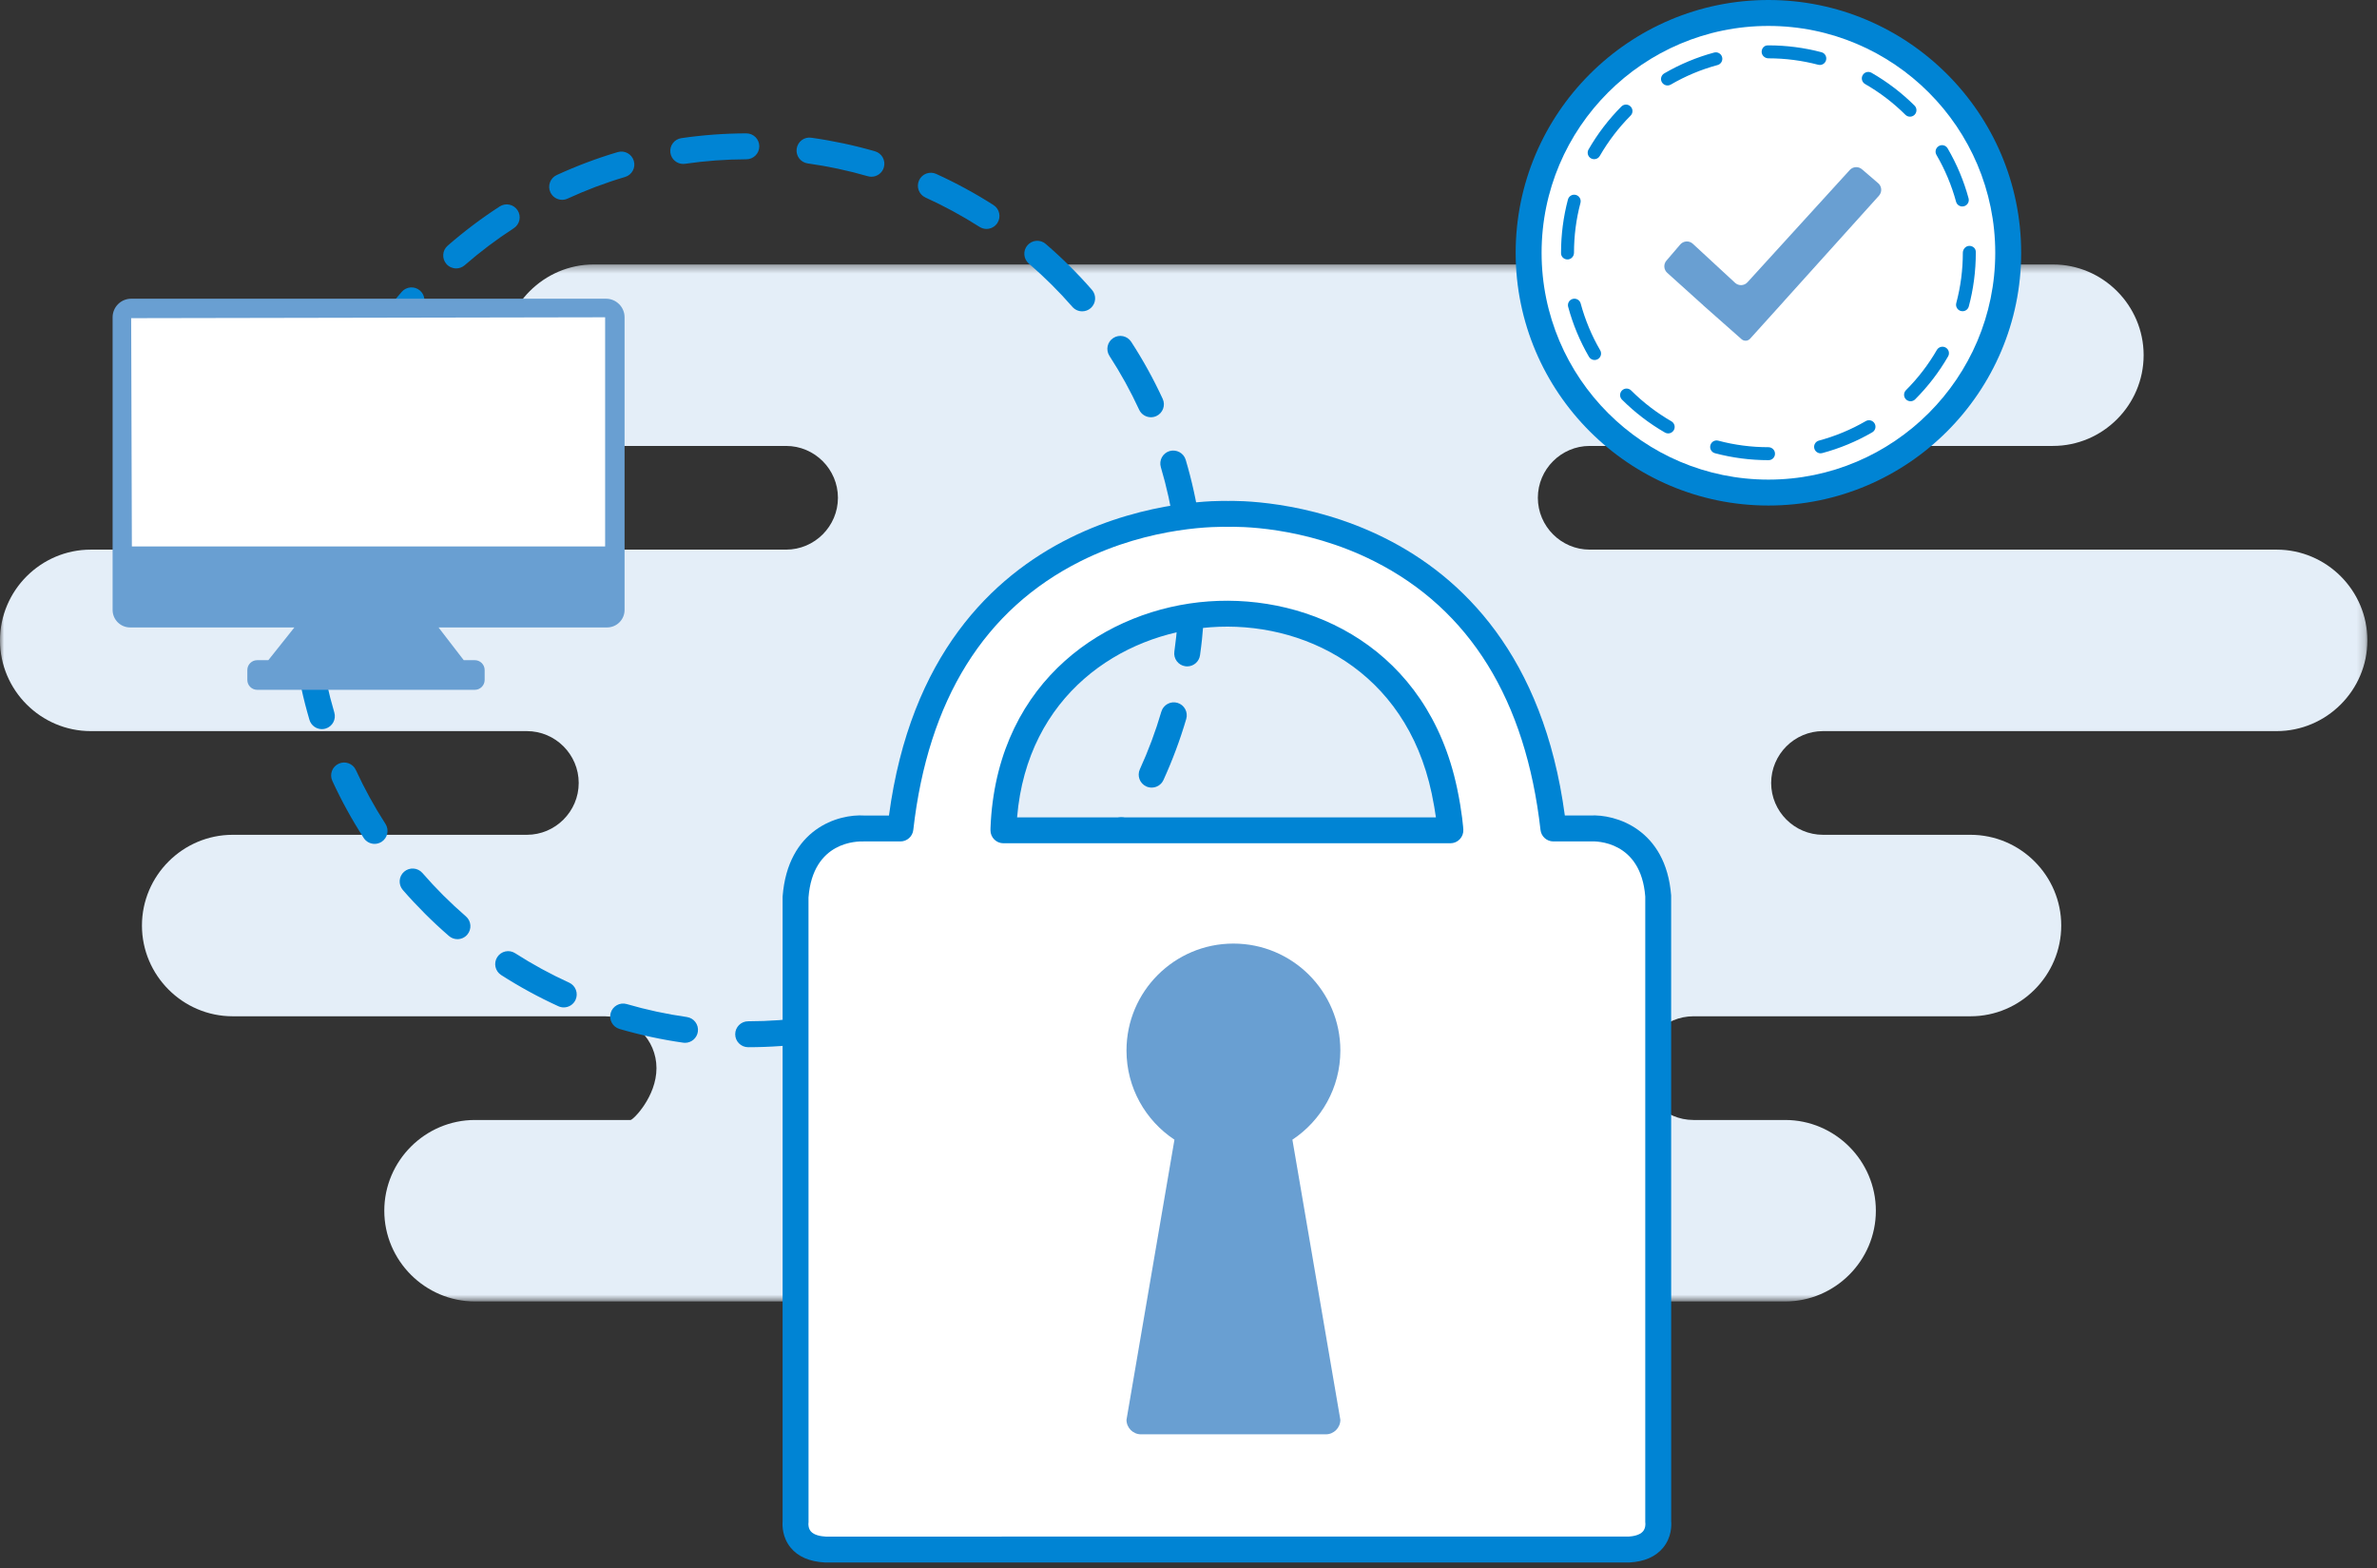
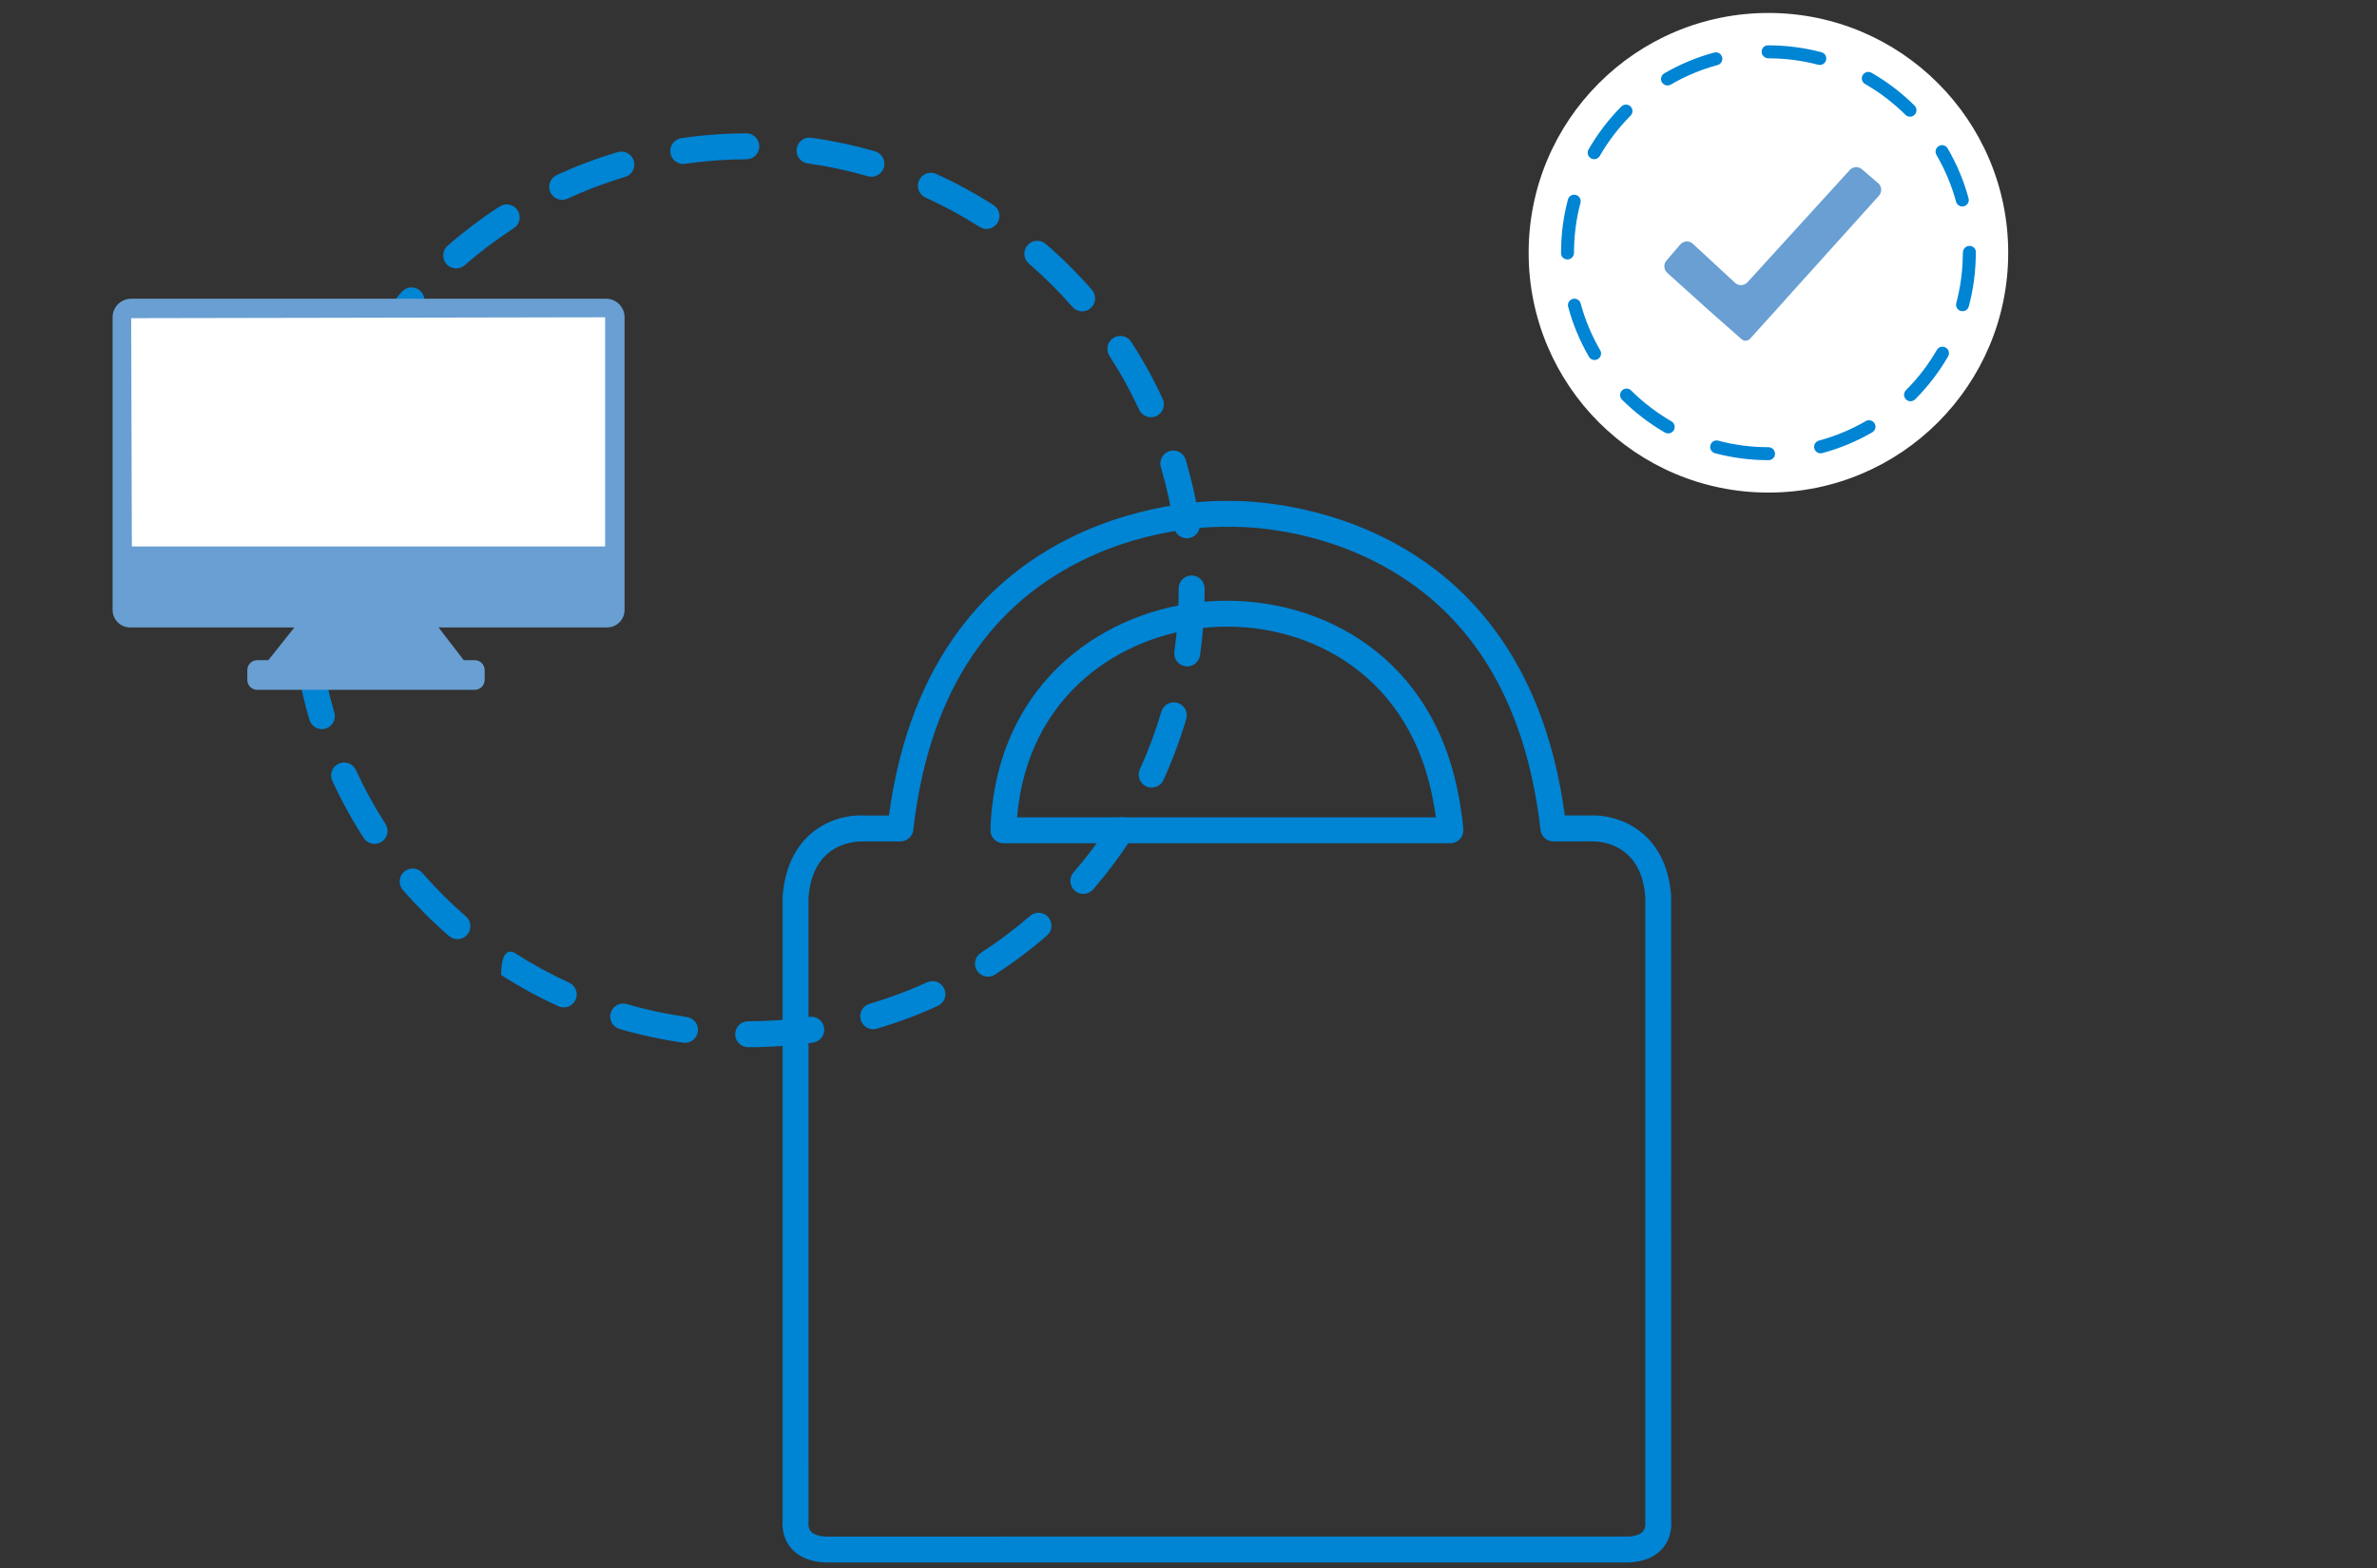
<svg xmlns="http://www.w3.org/2000/svg" xmlns:xlink="http://www.w3.org/1999/xlink" width="291" height="192" viewBox="0 0 291 192">
  <rect x="0" y="0" width="291" height="192" fill="#333333" stroke="none" />
  <defs>
    <polygon id="a" points="289.822 .367 289.822 127.309 .001 127.309 .001 .367 289.822 .367" />
  </defs>
  <g fill="none" fill-rule="evenodd">
    <g transform="translate(0 32.006)">
      <mask id="b" fill="white">
        <use xlink:href="#a" />
      </mask>
-       <path fill="#E4EEF8" d="M278.715,35.276 L243.806,35.276 L194.616,35.276 C191.125,35.276 188.269,32.42 188.269,28.929 C188.269,25.438 191.125,22.582 194.616,22.582 L243.806,22.582 L251.322,22.582 C257.432,22.582 262.43,17.583 262.43,11.474 C262.43,5.365 257.432,0.367 251.322,0.367 L72.702,0.367 C66.593,0.367 61.595,5.365 61.595,11.474 C61.595,17.583 66.593,22.582 72.702,22.582 L96.236,22.582 C99.727,22.582 102.583,25.438 102.583,28.929 C102.583,32.42 99.727,35.276 96.236,35.276 L53.393,35.276 L11.108,35.276 C4.999,35.276 0.001,40.274 0.001,46.383 C0.001,52.492 4.999,57.491 11.108,57.491 L53.393,57.491 L64.5,57.491 C67.991,57.491 70.847,60.347 70.847,63.838 C70.847,67.329 67.991,70.185 64.5,70.185 L53.393,70.185 L28.485,70.185 C22.376,70.185 17.378,75.183 17.378,81.292 C17.378,87.401 22.376,92.4 28.485,92.4 L48.632,92.4 L74.021,92.4 C77.512,92.4 80.368,95.256 80.368,98.747 C80.368,102.238 77.512,105.094 77.194,105.094 L58.153,105.094 C52.044,105.094 47.046,110.092 47.046,116.201 C47.046,122.31 52.044,127.309 58.153,127.309 L218.541,127.309 C224.65,127.309 229.649,122.31 229.649,116.201 C229.649,110.092 224.65,105.094 218.541,105.094 L207.31,105.094 C203.819,105.094 200.963,102.238 200.963,98.747 C200.963,95.256 203.819,92.4 207.31,92.4 L239.046,92.4 L241.235,92.4 C247.344,92.4 252.343,87.401 252.343,81.292 C252.343,75.183 247.344,70.185 241.235,70.185 L223.178,70.185 C219.687,70.185 216.831,67.329 216.831,63.838 C216.831,60.347 219.687,57.491 223.178,57.491 L243.806,57.491 L278.715,57.491 C284.824,57.491 289.822,52.492 289.822,46.383 C289.822,40.274 284.824,35.276 278.715,35.276" mask="url(#b)" />
    </g>
-     <path fill="#0084D4" d="M83.64,20.067 C82.864,20.067 82.187,19.499 82.073,18.709 C81.946,17.842 82.547,17.036 83.413,16.911 C86.028,16.53 88.704,16.332 91.365,16.325 L91.369,16.325 C92.244,16.325 92.953,17.032 92.956,17.907 C92.959,18.783 92.252,19.496 91.374,19.499 C88.862,19.505 86.338,19.693 83.87,20.05 C83.793,20.062 83.716,20.067 83.64,20.067 L83.64,20.067 Z M106.682,21.633 C106.536,21.633 106.388,21.614 106.239,21.571 C103.84,20.878 101.366,20.351 98.883,20.004 C98.015,19.883 97.41,19.082 97.531,18.214 C97.652,17.344 98.445,16.728 99.321,16.86 C101.953,17.228 104.578,17.787 107.123,18.521 C107.964,18.766 108.45,19.645 108.205,20.489 C108.004,21.183 107.371,21.633 106.682,21.633 L106.682,21.633 Z M68.82,24.459 C68.218,24.459 67.646,24.116 67.377,23.537 C67.011,22.741 67.358,21.798 68.153,21.43 C70.564,20.321 73.076,19.374 75.621,18.62 C76.466,18.369 77.344,18.852 77.593,19.691 C77.844,20.53 77.363,21.414 76.524,21.663 C74.123,22.374 71.755,23.266 69.483,24.313 C69.267,24.412 69.042,24.459 68.82,24.459 L68.82,24.459 Z M120.769,28.023 C120.477,28.023 120.181,27.942 119.917,27.772 C117.804,26.424 115.579,25.215 113.3,24.18 C112.502,23.818 112.15,22.877 112.512,22.081 C112.873,21.282 113.813,20.925 114.613,21.29 C117.026,22.387 119.386,23.669 121.625,25.099 C122.364,25.572 122.58,26.552 122.109,27.29 C121.805,27.764 121.293,28.023 120.769,28.023 L120.769,28.023 Z M55.846,32.858 C55.405,32.858 54.964,32.672 54.65,32.314 C54.074,31.652 54.144,30.649 54.804,30.075 C56.806,28.331 58.947,26.716 61.172,25.276 C61.908,24.797 62.89,25.01 63.366,25.745 C63.842,26.481 63.633,27.463 62.898,27.939 C60.799,29.299 58.777,30.822 56.89,32.466 C56.589,32.728 56.218,32.858 55.846,32.858 L55.846,32.858 Z M132.484,38.11 C132.043,38.11 131.604,37.926 131.288,37.566 C129.644,35.682 127.848,33.899 125.952,32.265 C125.287,31.693 125.212,30.692 125.785,30.027 C126.356,29.361 127.359,29.288 128.022,29.861 C130.033,31.592 131.937,33.482 133.681,35.481 C134.255,36.141 134.187,37.144 133.527,37.72 C133.227,37.982 132.856,38.11 132.484,38.11 L132.484,38.11 Z M45.742,44.565 C45.45,44.565 45.153,44.486 44.888,44.315 C44.149,43.842 43.936,42.861 44.407,42.123 C45.84,39.887 47.444,37.736 49.177,35.73 C49.753,35.064 50.756,34.995 51.414,35.567 C52.078,36.139 52.152,37.141 51.579,37.804 C49.945,39.697 48.431,41.725 47.079,43.835 C46.778,44.308 46.264,44.565 45.742,44.565 L45.742,44.565 Z M140.901,51.076 C140.301,51.076 139.726,50.735 139.458,50.155 C138.409,47.883 137.186,45.668 135.825,43.572 C135.347,42.836 135.556,41.852 136.291,41.376 C137.029,40.897 138.01,41.108 138.486,41.842 C139.931,44.065 141.226,46.414 142.34,48.823 C142.708,49.619 142.361,50.562 141.566,50.93 C141.35,51.03 141.123,51.076 140.901,51.076 L140.901,51.076 Z M39.344,58.646 C39.198,58.646 39.047,58.627 38.901,58.583 C38.059,58.338 37.576,57.458 37.821,56.617 C38.56,54.075 39.495,51.557 40.594,49.132 C40.956,48.334 41.895,47.977 42.694,48.343 C43.492,48.705 43.846,49.646 43.482,50.444 C42.446,52.731 41.565,55.105 40.867,57.504 C40.666,58.197 40.032,58.646 39.344,58.646 L39.344,58.646 Z M145.302,65.895 C144.528,65.895 143.849,65.327 143.735,64.536 C143.373,62.059 142.827,59.587 142.115,57.191 C141.864,56.352 142.343,55.47 143.182,55.217 C144.023,54.976 144.906,55.447 145.158,56.287 C145.912,58.83 146.489,61.45 146.875,64.078 C147.002,64.944 146.402,65.75 145.534,65.877 C145.456,65.89 145.379,65.895 145.302,65.895 L145.302,65.895 Z M37.191,73.9 C36.313,73.9 35.604,73.246 35.604,72.369 L35.604,72.258 C35.604,69.636 35.786,67.001 36.148,64.419 C36.27,63.553 37.064,62.943 37.94,63.069 C38.807,63.189 39.414,63.992 39.291,64.86 C38.95,67.296 38.777,69.784 38.777,72.258 C38.777,73.134 38.066,73.9 37.191,73.9 L37.191,73.9 Z M145.341,81.575 C145.266,81.575 145.191,81.57 145.115,81.559 C144.247,81.436 143.644,80.633 143.768,79.765 C144.119,77.294 144.298,74.77 144.298,72.258 L144.298,72.032 C144.298,71.155 145.007,70.446 145.885,70.446 C146.761,70.446 147.472,71.155 147.472,72.032 L147.472,72.258 C147.472,74.919 147.281,77.596 146.91,80.211 C146.797,81.002 146.118,81.575 145.341,81.575 L145.341,81.575 Z M39.406,89.255 C38.719,89.255 38.087,88.808 37.884,88.118 C37.13,85.569 36.559,82.948 36.181,80.325 C36.058,79.457 36.659,78.652 37.525,78.527 C38.406,78.395 39.198,79.006 39.323,79.871 C39.679,82.345 40.218,84.817 40.927,87.218 C41.175,88.059 40.696,88.941 39.855,89.19 C39.706,89.235 39.555,89.255 39.406,89.255 L39.406,89.255 Z M140.988,96.413 C140.767,96.413 140.542,96.367 140.329,96.269 C139.533,95.905 139.182,94.963 139.546,94.166 C140.588,91.889 141.472,89.517 142.176,87.115 C142.422,86.274 143.306,85.793 144.146,86.037 C144.987,86.283 145.469,87.165 145.223,88.006 C144.476,90.555 143.536,93.071 142.432,95.487 C142.165,96.069 141.591,96.413 140.988,96.413 L140.988,96.413 Z M45.858,103.301 C45.337,103.301 44.828,103.046 44.525,102.576 C43.087,100.353 41.795,98.002 40.686,95.59 C40.318,94.793 40.667,93.851 41.464,93.486 C42.265,93.117 43.204,93.468 43.568,94.263 C44.615,96.539 45.834,98.757 47.189,100.853 C47.665,101.589 47.454,102.571 46.718,103.048 C46.451,103.219 46.153,103.301 45.858,103.301 L45.858,103.301 Z M132.624,109.422 C132.256,109.422 131.885,109.293 131.585,109.033 C130.923,108.458 130.852,107.456 131.424,106.794 C133.064,104.904 134.582,102.878 135.937,100.772 C136.41,100.036 137.394,99.826 138.13,100.298 C138.868,100.77 139.079,101.753 138.606,102.489 C137.17,104.723 135.561,106.87 133.824,108.874 C133.51,109.234 133.067,109.422 132.624,109.422 L132.624,109.422 Z M56.002,114.966 C55.634,114.966 55.264,114.839 54.964,114.579 C52.952,112.838 51.053,110.943 49.317,108.947 C48.742,108.285 48.812,107.283 49.474,106.708 C50.135,106.137 51.137,106.202 51.713,106.864 C53.349,108.749 55.142,110.537 57.04,112.179 C57.703,112.752 57.774,113.753 57.201,114.417 C56.889,114.779 56.445,114.966 56.002,114.966 L56.002,114.966 Z M120.949,119.553 C120.427,119.553 119.916,119.296 119.613,118.826 C119.138,118.089 119.351,117.106 120.087,116.632 C122.183,115.283 124.208,113.763 126.104,112.119 C126.766,111.542 127.769,111.613 128.341,112.276 C128.916,112.938 128.844,113.941 128.183,114.514 C126.175,116.259 124.029,117.87 121.807,119.301 C121.54,119.472 121.242,119.553 120.949,119.553 L120.949,119.553 Z M69.017,123.32 C68.798,123.32 68.574,123.276 68.36,123.177 C65.952,122.079 63.595,120.794 61.354,119.356 C60.616,118.884 60.402,117.901 60.875,117.163 C61.349,116.426 62.328,116.21 63.068,116.686 C65.181,118.041 67.406,119.255 69.677,120.289 C70.473,120.654 70.825,121.594 70.462,122.392 C70.196,122.976 69.62,123.32 69.017,123.32 L69.017,123.32 Z M106.896,125.991 C106.211,125.991 105.577,125.543 105.374,124.851 C105.127,124.01 105.609,123.128 106.449,122.882 C108.851,122.176 111.22,121.289 113.492,120.247 C114.292,119.883 115.231,120.231 115.598,121.027 C115.963,121.824 115.612,122.766 114.816,123.131 C112.405,124.236 109.89,125.177 107.344,125.926 C107.194,125.97 107.044,125.991 106.896,125.991 L106.896,125.991 Z M83.866,127.654 C83.793,127.654 83.716,127.649 83.642,127.638 C81.016,127.266 78.391,126.702 75.844,125.959 C75.003,125.715 74.519,124.834 74.764,123.993 C75.01,123.152 75.889,122.663 76.731,122.912 C79.134,123.614 81.609,124.145 84.085,124.496 C84.953,124.618 85.557,125.421 85.435,126.287 C85.324,127.081 84.643,127.654 83.866,127.654 L83.866,127.654 Z M91.593,128.192 C90.717,128.192 90.006,127.481 90.006,126.606 C90.006,125.729 90.716,125.018 91.592,125.018 C94.102,125.016 96.626,124.834 99.095,124.48 C99.978,124.353 100.768,124.959 100.893,125.824 C101.017,126.692 100.414,127.497 99.548,127.622 C96.928,127.998 94.253,128.19 91.595,128.192 L91.593,128.192 Z" />
+     <path fill="#0084D4" d="M83.64,20.067 C82.864,20.067 82.187,19.499 82.073,18.709 C81.946,17.842 82.547,17.036 83.413,16.911 C86.028,16.53 88.704,16.332 91.365,16.325 L91.369,16.325 C92.244,16.325 92.953,17.032 92.956,17.907 C92.959,18.783 92.252,19.496 91.374,19.499 C88.862,19.505 86.338,19.693 83.87,20.05 C83.793,20.062 83.716,20.067 83.64,20.067 L83.64,20.067 Z M106.682,21.633 C106.536,21.633 106.388,21.614 106.239,21.571 C103.84,20.878 101.366,20.351 98.883,20.004 C98.015,19.883 97.41,19.082 97.531,18.214 C97.652,17.344 98.445,16.728 99.321,16.86 C101.953,17.228 104.578,17.787 107.123,18.521 C107.964,18.766 108.45,19.645 108.205,20.489 C108.004,21.183 107.371,21.633 106.682,21.633 L106.682,21.633 Z M68.82,24.459 C68.218,24.459 67.646,24.116 67.377,23.537 C67.011,22.741 67.358,21.798 68.153,21.43 C70.564,20.321 73.076,19.374 75.621,18.62 C76.466,18.369 77.344,18.852 77.593,19.691 C77.844,20.53 77.363,21.414 76.524,21.663 C74.123,22.374 71.755,23.266 69.483,24.313 C69.267,24.412 69.042,24.459 68.82,24.459 L68.82,24.459 Z M120.769,28.023 C120.477,28.023 120.181,27.942 119.917,27.772 C117.804,26.424 115.579,25.215 113.3,24.18 C112.502,23.818 112.15,22.877 112.512,22.081 C112.873,21.282 113.813,20.925 114.613,21.29 C117.026,22.387 119.386,23.669 121.625,25.099 C122.364,25.572 122.58,26.552 122.109,27.29 C121.805,27.764 121.293,28.023 120.769,28.023 L120.769,28.023 Z M55.846,32.858 C55.405,32.858 54.964,32.672 54.65,32.314 C54.074,31.652 54.144,30.649 54.804,30.075 C56.806,28.331 58.947,26.716 61.172,25.276 C61.908,24.797 62.89,25.01 63.366,25.745 C63.842,26.481 63.633,27.463 62.898,27.939 C60.799,29.299 58.777,30.822 56.89,32.466 C56.589,32.728 56.218,32.858 55.846,32.858 L55.846,32.858 Z M132.484,38.11 C132.043,38.11 131.604,37.926 131.288,37.566 C129.644,35.682 127.848,33.899 125.952,32.265 C125.287,31.693 125.212,30.692 125.785,30.027 C126.356,29.361 127.359,29.288 128.022,29.861 C130.033,31.592 131.937,33.482 133.681,35.481 C134.255,36.141 134.187,37.144 133.527,37.72 C133.227,37.982 132.856,38.11 132.484,38.11 L132.484,38.11 Z M45.742,44.565 C45.45,44.565 45.153,44.486 44.888,44.315 C44.149,43.842 43.936,42.861 44.407,42.123 C45.84,39.887 47.444,37.736 49.177,35.73 C49.753,35.064 50.756,34.995 51.414,35.567 C52.078,36.139 52.152,37.141 51.579,37.804 C49.945,39.697 48.431,41.725 47.079,43.835 C46.778,44.308 46.264,44.565 45.742,44.565 L45.742,44.565 Z M140.901,51.076 C140.301,51.076 139.726,50.735 139.458,50.155 C138.409,47.883 137.186,45.668 135.825,43.572 C135.347,42.836 135.556,41.852 136.291,41.376 C137.029,40.897 138.01,41.108 138.486,41.842 C139.931,44.065 141.226,46.414 142.34,48.823 C142.708,49.619 142.361,50.562 141.566,50.93 C141.35,51.03 141.123,51.076 140.901,51.076 L140.901,51.076 Z M39.344,58.646 C39.198,58.646 39.047,58.627 38.901,58.583 C38.059,58.338 37.576,57.458 37.821,56.617 C38.56,54.075 39.495,51.557 40.594,49.132 C40.956,48.334 41.895,47.977 42.694,48.343 C43.492,48.705 43.846,49.646 43.482,50.444 C42.446,52.731 41.565,55.105 40.867,57.504 C40.666,58.197 40.032,58.646 39.344,58.646 L39.344,58.646 Z M145.302,65.895 C144.528,65.895 143.849,65.327 143.735,64.536 C143.373,62.059 142.827,59.587 142.115,57.191 C141.864,56.352 142.343,55.47 143.182,55.217 C144.023,54.976 144.906,55.447 145.158,56.287 C145.912,58.83 146.489,61.45 146.875,64.078 C147.002,64.944 146.402,65.75 145.534,65.877 C145.456,65.89 145.379,65.895 145.302,65.895 L145.302,65.895 Z M37.191,73.9 C36.313,73.9 35.604,73.246 35.604,72.369 L35.604,72.258 C35.604,69.636 35.786,67.001 36.148,64.419 C36.27,63.553 37.064,62.943 37.94,63.069 C38.807,63.189 39.414,63.992 39.291,64.86 C38.95,67.296 38.777,69.784 38.777,72.258 C38.777,73.134 38.066,73.9 37.191,73.9 L37.191,73.9 Z M145.341,81.575 C145.266,81.575 145.191,81.57 145.115,81.559 C144.247,81.436 143.644,80.633 143.768,79.765 C144.119,77.294 144.298,74.77 144.298,72.258 L144.298,72.032 C144.298,71.155 145.007,70.446 145.885,70.446 C146.761,70.446 147.472,71.155 147.472,72.032 L147.472,72.258 C147.472,74.919 147.281,77.596 146.91,80.211 C146.797,81.002 146.118,81.575 145.341,81.575 L145.341,81.575 Z M39.406,89.255 C38.719,89.255 38.087,88.808 37.884,88.118 C37.13,85.569 36.559,82.948 36.181,80.325 C36.058,79.457 36.659,78.652 37.525,78.527 C38.406,78.395 39.198,79.006 39.323,79.871 C39.679,82.345 40.218,84.817 40.927,87.218 C41.175,88.059 40.696,88.941 39.855,89.19 C39.706,89.235 39.555,89.255 39.406,89.255 L39.406,89.255 Z M140.988,96.413 C140.767,96.413 140.542,96.367 140.329,96.269 C139.533,95.905 139.182,94.963 139.546,94.166 C140.588,91.889 141.472,89.517 142.176,87.115 C142.422,86.274 143.306,85.793 144.146,86.037 C144.987,86.283 145.469,87.165 145.223,88.006 C144.476,90.555 143.536,93.071 142.432,95.487 C142.165,96.069 141.591,96.413 140.988,96.413 L140.988,96.413 Z M45.858,103.301 C45.337,103.301 44.828,103.046 44.525,102.576 C43.087,100.353 41.795,98.002 40.686,95.59 C40.318,94.793 40.667,93.851 41.464,93.486 C42.265,93.117 43.204,93.468 43.568,94.263 C44.615,96.539 45.834,98.757 47.189,100.853 C47.665,101.589 47.454,102.571 46.718,103.048 C46.451,103.219 46.153,103.301 45.858,103.301 L45.858,103.301 Z M132.624,109.422 C132.256,109.422 131.885,109.293 131.585,109.033 C130.923,108.458 130.852,107.456 131.424,106.794 C133.064,104.904 134.582,102.878 135.937,100.772 C136.41,100.036 137.394,99.826 138.13,100.298 C138.868,100.77 139.079,101.753 138.606,102.489 C137.17,104.723 135.561,106.87 133.824,108.874 C133.51,109.234 133.067,109.422 132.624,109.422 L132.624,109.422 Z M56.002,114.966 C55.634,114.966 55.264,114.839 54.964,114.579 C52.952,112.838 51.053,110.943 49.317,108.947 C48.742,108.285 48.812,107.283 49.474,106.708 C50.135,106.137 51.137,106.202 51.713,106.864 C53.349,108.749 55.142,110.537 57.04,112.179 C57.703,112.752 57.774,113.753 57.201,114.417 C56.889,114.779 56.445,114.966 56.002,114.966 L56.002,114.966 Z M120.949,119.553 C120.427,119.553 119.916,119.296 119.613,118.826 C119.138,118.089 119.351,117.106 120.087,116.632 C122.183,115.283 124.208,113.763 126.104,112.119 C126.766,111.542 127.769,111.613 128.341,112.276 C128.916,112.938 128.844,113.941 128.183,114.514 C126.175,116.259 124.029,117.87 121.807,119.301 C121.54,119.472 121.242,119.553 120.949,119.553 L120.949,119.553 Z M69.017,123.32 C68.798,123.32 68.574,123.276 68.36,123.177 C65.952,122.079 63.595,120.794 61.354,119.356 C61.349,116.426 62.328,116.21 63.068,116.686 C65.181,118.041 67.406,119.255 69.677,120.289 C70.473,120.654 70.825,121.594 70.462,122.392 C70.196,122.976 69.62,123.32 69.017,123.32 L69.017,123.32 Z M106.896,125.991 C106.211,125.991 105.577,125.543 105.374,124.851 C105.127,124.01 105.609,123.128 106.449,122.882 C108.851,122.176 111.22,121.289 113.492,120.247 C114.292,119.883 115.231,120.231 115.598,121.027 C115.963,121.824 115.612,122.766 114.816,123.131 C112.405,124.236 109.89,125.177 107.344,125.926 C107.194,125.97 107.044,125.991 106.896,125.991 L106.896,125.991 Z M83.866,127.654 C83.793,127.654 83.716,127.649 83.642,127.638 C81.016,127.266 78.391,126.702 75.844,125.959 C75.003,125.715 74.519,124.834 74.764,123.993 C75.01,123.152 75.889,122.663 76.731,122.912 C79.134,123.614 81.609,124.145 84.085,124.496 C84.953,124.618 85.557,125.421 85.435,126.287 C85.324,127.081 84.643,127.654 83.866,127.654 L83.866,127.654 Z M91.593,128.192 C90.717,128.192 90.006,127.481 90.006,126.606 C90.006,125.729 90.716,125.018 91.592,125.018 C94.102,125.016 96.626,124.834 99.095,124.48 C99.978,124.353 100.768,124.959 100.893,125.824 C101.017,126.692 100.414,127.497 99.548,127.622 C96.928,127.998 94.253,128.19 91.595,128.192 L91.593,128.192 Z" />
    <path fill="#FFFFFF" d="M245.852,30.942 C245.852,47.154 232.708,60.298 216.496,60.298 C200.284,60.298 187.141,47.154 187.141,30.942 C187.141,14.73 200.284,1.587 216.496,1.587 C232.708,1.587 245.852,14.73 245.852,30.942" />
-     <path fill="#0084D4" d="M216.496,3.174 C201.185,3.174 188.727,15.631 188.727,30.942 C188.727,46.253 201.185,58.711 216.496,58.711 C231.806,58.711 244.264,46.253 244.264,30.942 C244.264,15.631 231.806,3.174 216.496,3.174 M216.496,61.884 C199.435,61.884 185.553,48.003 185.553,30.942 C185.553,13.881 199.435,0 216.496,0 C233.557,0 247.438,13.881 247.438,30.942 C247.438,48.003 233.557,61.884 216.496,61.884" />
    <path fill="#0084D4" d="M222.787,7.952 C222.72,7.952 222.652,7.945 222.584,7.925 C220.608,7.405 218.56,7.14 216.495,7.14 C216.057,7.14 215.666,6.786 215.666,6.347 C215.666,5.909 215.983,5.553 216.421,5.553 L216.495,5.553 C218.696,5.553 220.881,5.836 222.99,6.393 C223.414,6.504 223.666,6.937 223.553,7.362 C223.46,7.718 223.139,7.952 222.787,7.952 M204.141,10.464 C203.868,10.464 203.603,10.323 203.455,10.071 C203.235,9.692 203.363,9.206 203.741,8.985 C205.662,7.867 207.719,7.007 209.855,6.432 C210.274,6.321 210.713,6.569 210.826,6.992 C210.94,7.415 210.689,7.851 210.266,7.964 C208.268,8.503 206.34,9.308 204.541,10.356 C204.415,10.431 204.277,10.464 204.141,10.464 M233.826,14.282 C233.623,14.282 233.422,14.204 233.266,14.052 C231.792,12.586 230.131,11.318 228.328,10.285 C227.949,10.066 227.817,9.58 228.036,9.201 C228.253,8.819 228.736,8.692 229.118,8.909 C231.04,10.012 232.812,11.362 234.386,12.927 C234.696,13.235 234.697,13.738 234.389,14.049 C234.234,14.204 234.031,14.282 233.826,14.282 M195.163,19.488 C195.028,19.488 194.891,19.453 194.766,19.382 C194.387,19.163 194.257,18.679 194.474,18.298 C195.58,16.378 196.934,14.607 198.497,13.036 C198.808,12.724 199.309,12.727 199.618,13.033 C199.931,13.341 199.931,13.846 199.622,14.155 C198.157,15.629 196.888,17.289 195.85,19.092 C195.704,19.346 195.437,19.488 195.163,19.488 M240.232,25.275 C239.881,25.275 239.562,25.044 239.467,24.69 C238.923,22.687 238.115,20.761 237.068,18.963 C236.846,18.585 236.974,18.1 237.354,17.879 C237.73,17.654 238.217,17.784 238.437,18.165 C239.556,20.082 240.418,22.137 240.998,24.274 C241.113,24.698 240.864,25.132 240.44,25.247 C240.37,25.266 240.3,25.275 240.232,25.275 M191.9,31.76 C191.462,31.76 191.107,31.43 191.107,30.992 L191.107,30.942 C191.107,28.734 191.391,26.543 191.951,24.426 C192.065,24.004 192.492,23.744 192.922,23.861 C193.344,23.974 193.597,24.409 193.486,24.833 C192.96,26.816 192.694,28.873 192.694,30.942 C192.694,31.381 192.34,31.76 191.9,31.76 M240.261,38.098 C240.194,38.098 240.124,38.089 240.056,38.071 C239.632,37.958 239.38,37.524 239.493,37.1 C240.027,35.104 240.297,33.033 240.297,30.942 C240.297,30.504 240.652,30.099 241.09,30.099 C241.53,30.099 241.884,30.404 241.884,30.843 L241.884,30.942 C241.884,33.171 241.597,35.38 241.027,37.509 C240.932,37.865 240.611,38.098 240.261,38.098 M195.214,44.071 C194.941,44.071 194.674,43.929 194.526,43.676 C193.414,41.76 192.556,39.704 191.98,37.56 C191.865,37.138 192.116,36.702 192.54,36.589 C192.959,36.478 193.398,36.725 193.511,37.148 C194.054,39.155 194.855,41.083 195.901,42.879 C196.12,43.257 195.991,43.742 195.612,43.963 C195.486,44.036 195.35,44.071 195.214,44.071 M233.896,49.118 C233.693,49.118 233.49,49.042 233.334,48.887 C233.025,48.577 233.025,48.074 233.334,47.765 C234.805,46.291 236.079,44.634 237.117,42.838 C237.339,42.458 237.826,42.33 238.201,42.549 C238.58,42.766 238.71,43.252 238.49,43.631 C237.384,45.546 236.027,47.316 234.456,48.887 C234.302,49.042 234.099,49.118 233.896,49.118 M204.225,53.057 C204.09,53.057 203.954,53.022 203.828,52.95 C201.911,51.844 200.142,50.489 198.57,48.921 C198.259,48.612 198.259,48.111 198.566,47.8 C198.877,47.487 199.382,47.49 199.688,47.796 C201.164,49.267 202.824,50.538 204.622,51.575 C205.001,51.795 205.131,52.281 204.912,52.66 C204.766,52.914 204.499,53.057 204.225,53.057 M222.884,55.492 C222.533,55.492 222.213,55.257 222.117,54.905 C222.003,54.482 222.254,54.047 222.677,53.934 C224.682,53.395 226.611,52.593 228.41,51.551 C228.785,51.33 229.274,51.456 229.496,51.838 C229.715,52.217 229.585,52.703 229.207,52.923 C227.287,54.036 225.229,54.891 223.088,55.464 C223.019,55.483 222.952,55.492 222.884,55.492 M216.521,56.33 L216.495,56.33 C214.28,56.33 212.078,56.044 209.953,55.48 C209.529,55.367 209.277,54.932 209.39,54.51 C209.502,54.085 209.932,53.829 210.359,53.945 C212.352,54.475 214.417,54.743 216.495,54.743 C216.935,54.743 217.301,55.099 217.301,55.537 C217.301,55.976 216.959,56.33 216.521,56.33" />
    <path fill="#699FD2" d="M229.931,22.423 L227.945,20.718 C227.505,20.342 226.845,20.382 226.455,20.81 L213.932,34.553 C213.53,34.993 212.848,35.022 212.412,34.619 L207.242,29.841 C206.796,29.428 206.096,29.469 205.7,29.93 L204.01,31.902 C203.631,32.343 203.673,33.006 204.107,33.397 L208.521,37.375 L208.518,37.38 L213.204,41.521 C213.51,41.794 213.98,41.767 214.254,41.462 L218.405,36.864 L218.402,36.861 L230.03,23.954 C230.433,23.506 230.388,22.815 229.931,22.423" />
    <path fill="#FFFFFF" d="M74.32,75.617 L15.929,75.617 C15.403,75.617 14.976,75.19 14.976,74.663 L14.976,38.842 C14.976,38.243 15.46,37.758 16.058,37.758 L74.189,37.758 C74.788,37.758 75.273,38.243 75.273,38.842 L75.273,74.663 C75.273,75.19 74.846,75.617 74.32,75.617" />
    <path fill="#699FD2" d="M74.082,38.84 L74.082,66.891 L16.143,66.891 L16.059,38.947 L74.082,38.84 Z M74.189,36.566 L16.059,36.566 C14.805,36.566 13.785,37.587 13.785,38.84 L13.785,74.663 C13.785,75.846 14.746,76.807 15.93,76.807 L36.039,76.807 L32.852,80.814 L31.488,80.814 C30.82,80.814 30.279,81.356 30.279,82.024 L30.279,83.234 C30.279,83.9 30.82,84.443 31.488,84.443 L58.124,84.443 C58.791,84.443 59.333,83.9 59.333,83.234 L59.333,82.024 C59.333,81.356 58.791,80.814 58.124,80.814 L56.772,80.814 L53.687,76.807 L74.319,76.807 C75.502,76.807 76.462,75.846 76.462,74.663 L76.462,38.84 C76.462,37.587 75.442,36.566 74.189,36.566 L74.189,36.566 Z" />
    <path fill="#CADFF0" d="M14.976,69.662 L75.273,69.662" />
-     <path fill="#FFFFFF" d="M150.314,101.641 L150.088,101.641 L122.842,101.641 C122.842,101.641 122.842,101.274 122.883,100.619 C124.875,68.952 170.269,65.762 176.827,96.808 C177.441,99.714 177.56,101.641 177.56,101.641 L150.314,101.641 Z M203.004,186.306 L203.004,109.748 C202.328,100.965 194.674,101.416 194.674,101.416 L190.17,101.416 C185.621,61.307 150.534,62.908 150.314,62.911 C150.093,62.908 114.781,61.307 110.233,101.416 L105.729,101.416 C105.729,101.416 98.074,100.965 97.398,109.748 L97.398,186.306 C97.398,186.306 96.947,189.459 101,189.685 L199.402,189.685 C203.455,189.459 203.004,186.306 203.004,186.306 L203.004,186.306 Z" />
    <path fill="#0084D4" d="M124.515,100.054 L175.789,100.054 C175.681,99.287 175.519,98.291 175.275,97.134 C172.066,81.945 159.37,75.95 148.188,76.783 C137.241,77.58 125.773,85.084 124.515,100.054 L124.515,100.054 Z M177.561,103.227 L122.843,103.227 C121.968,103.227 121.258,102.516 121.256,101.64 C121.256,101.64 121.254,101.239 121.3,100.522 C122.389,83.197 135.473,74.527 147.957,73.618 C160.51,72.71 174.776,79.419 178.38,96.479 C179.011,99.466 179.14,101.459 179.145,101.542 C179.172,101.98 179.018,102.407 178.716,102.727 C178.418,103.046 177.999,103.227 177.561,103.227 L177.561,103.227 Z M98.968,186.53 C98.97,186.53 98.93,187.071 99.265,187.461 C99.665,187.928 100.477,188.066 101.088,188.099 L199.402,188.096 C199.925,188.066 200.739,187.928 201.137,187.461 C201.48,187.061 201.431,186.504 201.431,186.5 C201.425,186.449 201.418,186.358 201.418,186.306 L201.418,109.746 C200.887,102.911 195.374,102.964 194.757,103 L190.17,103.002 C189.362,103.002 188.683,102.397 188.594,101.594 C186.787,85.671 179.937,74.603 168.231,68.7 C159.575,64.335 151.298,64.461 150.388,64.495 C149.318,64.464 140.999,64.332 132.281,68.702 C120.502,74.605 113.616,85.673 111.808,101.594 C111.719,102.397 111.04,103.002 110.233,103.002 L105.729,103.002 C105.023,102.984 99.514,102.919 98.979,109.869 L98.984,186.306 C98.984,186.381 98.979,186.457 98.968,186.53 L98.968,186.53 Z M101.001,191.269 C99.084,191.166 97.699,190.555 96.796,189.456 C95.748,188.178 95.771,186.711 95.81,186.228 L95.81,109.746 C96.445,101.452 102.613,99.619 105.823,99.831 L108.83,99.83 C114.088,60.614 148.826,61.271 150.343,61.324 C151.763,61.279 186.315,60.627 191.572,99.828 L194.673,99.828 C197.726,99.643 203.956,101.448 204.587,109.623 L204.592,186.228 C204.632,186.709 204.654,188.178 203.608,189.454 C202.704,190.555 201.318,191.166 199.49,191.266 L101.001,191.269 Z" />
-     <path fill="#699FD2" d="M164.091,128.597 C164.091,121.367 158.229,115.506 151,115.506 C143.771,115.506 137.909,121.367 137.909,128.597 C137.909,133.157 140.243,137.168 143.78,139.512 L137.909,173.802 C137.909,174.78 138.709,175.58 139.686,175.58 L162.314,175.58 C163.291,175.58 164.091,174.78 164.091,173.802 L158.22,139.512 C161.757,137.168 164.091,133.157 164.091,128.597" />
  </g>
</svg>